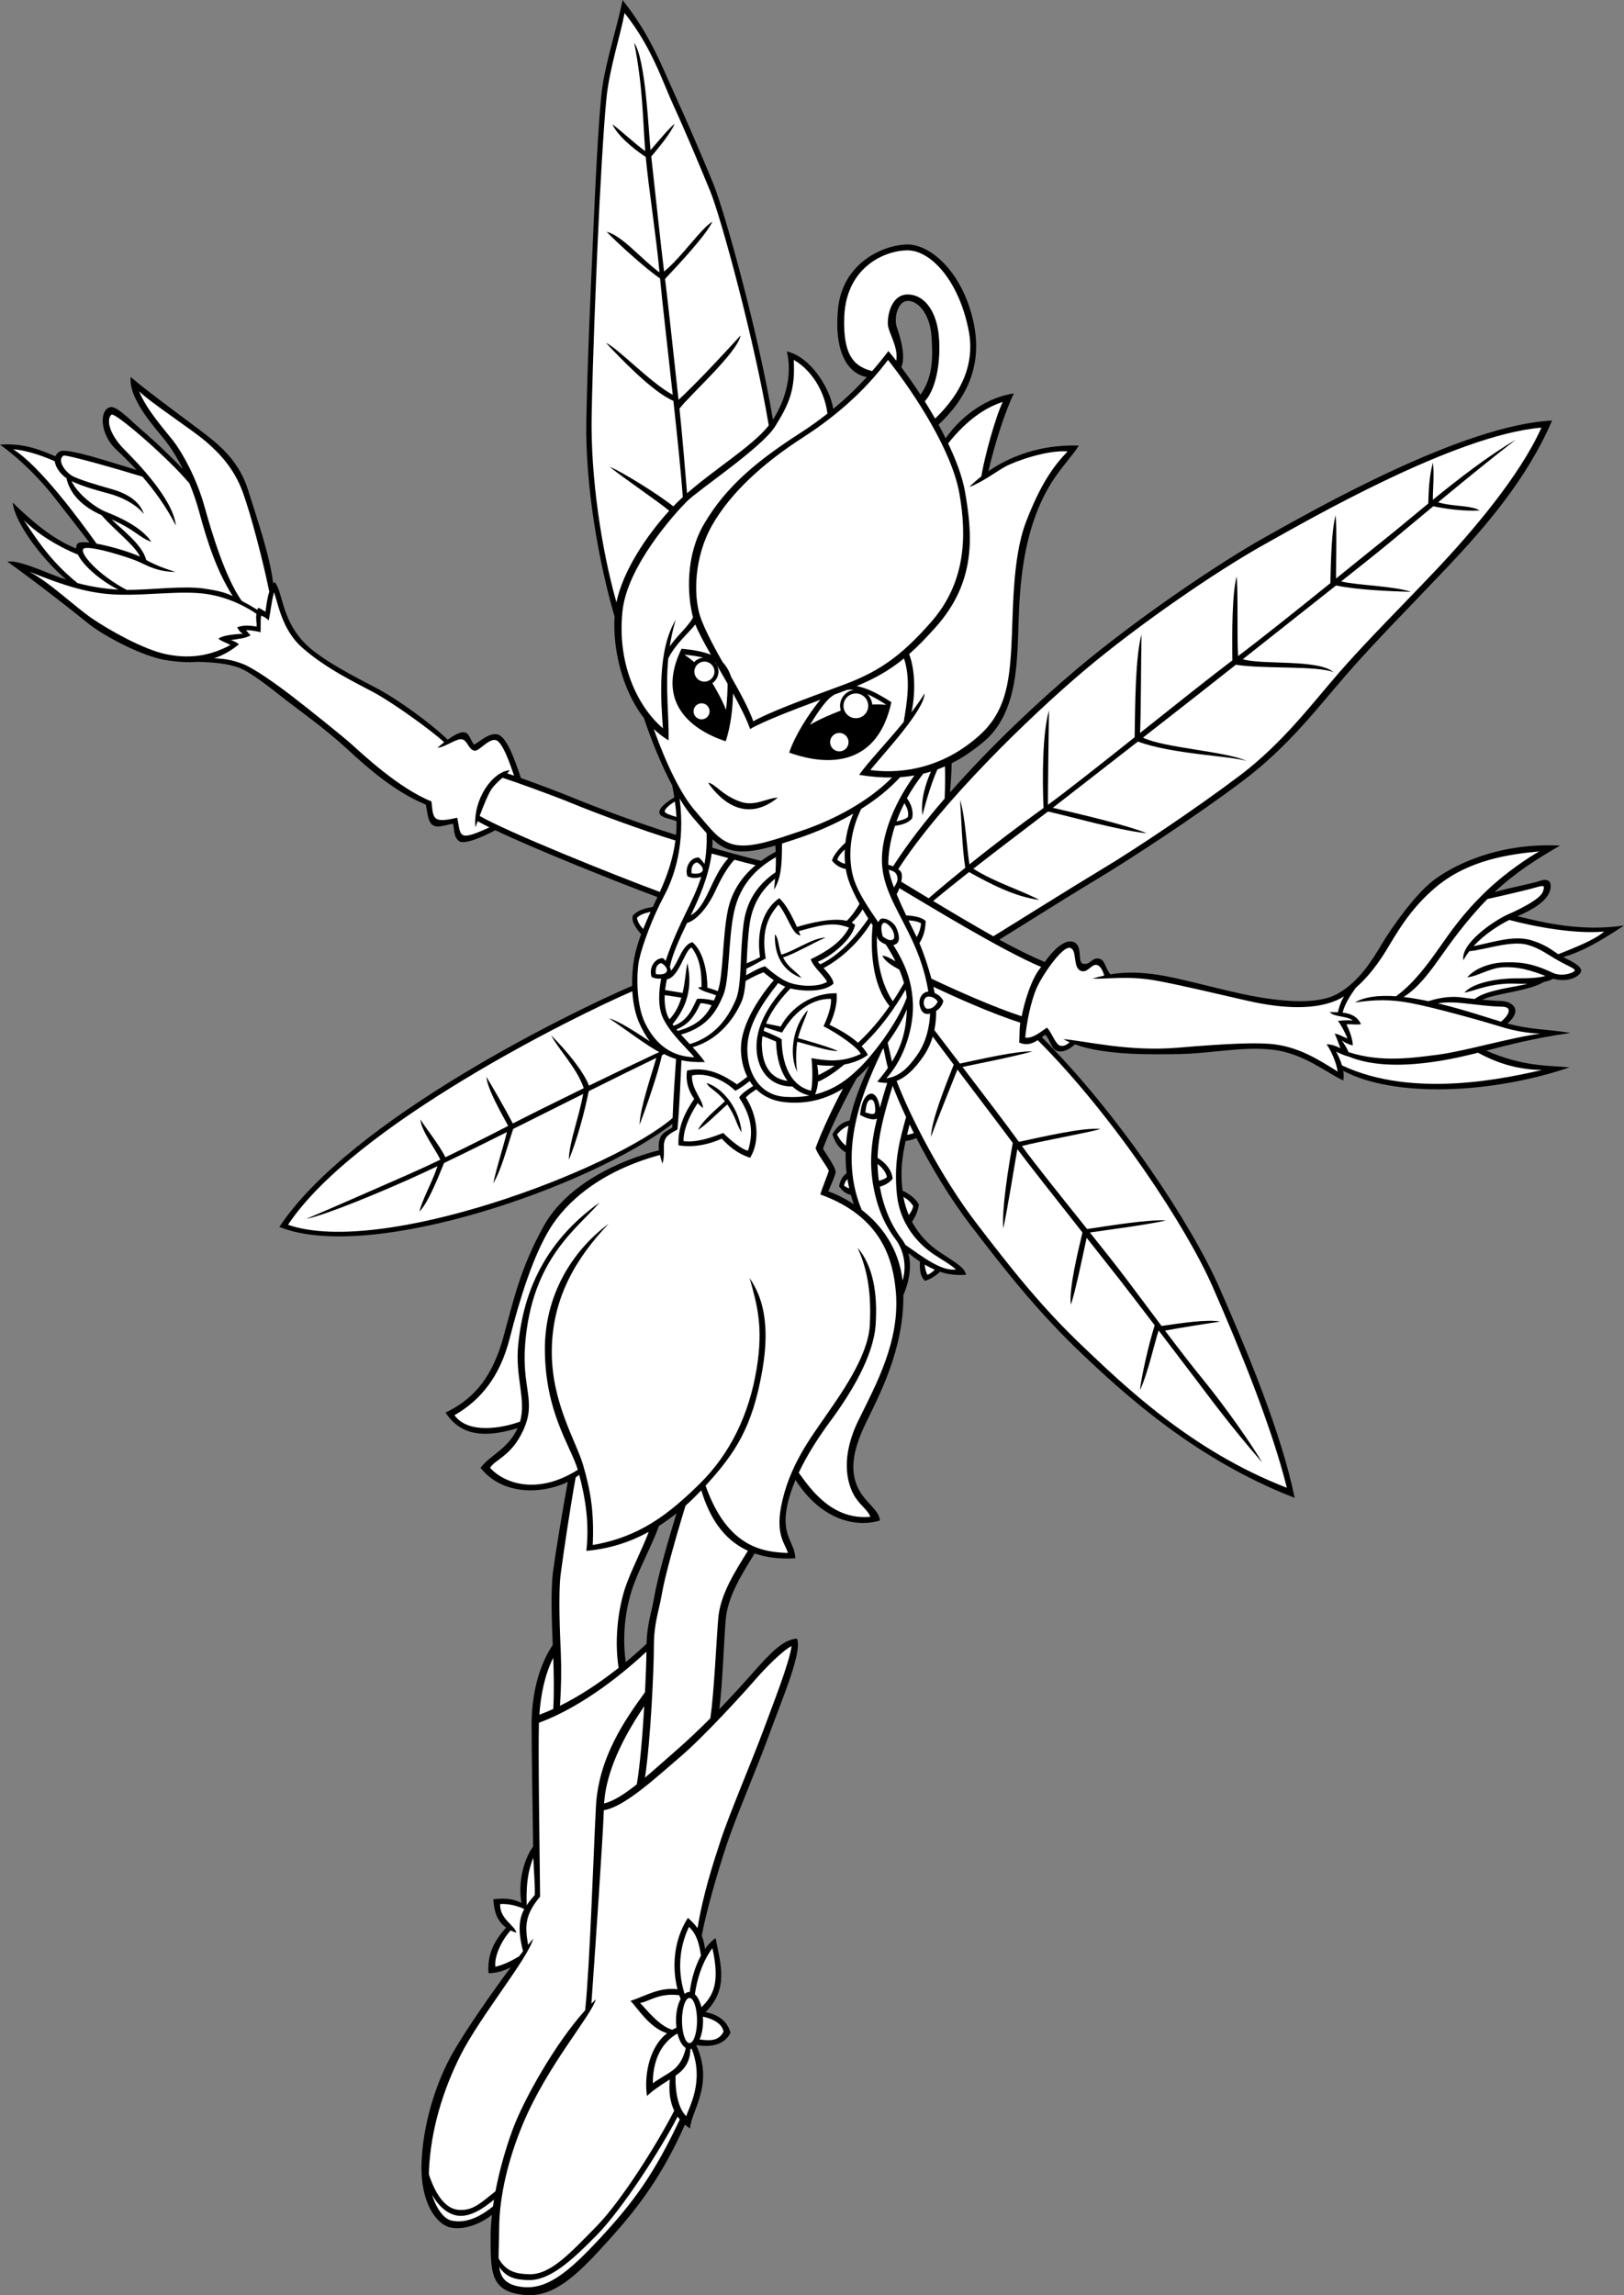
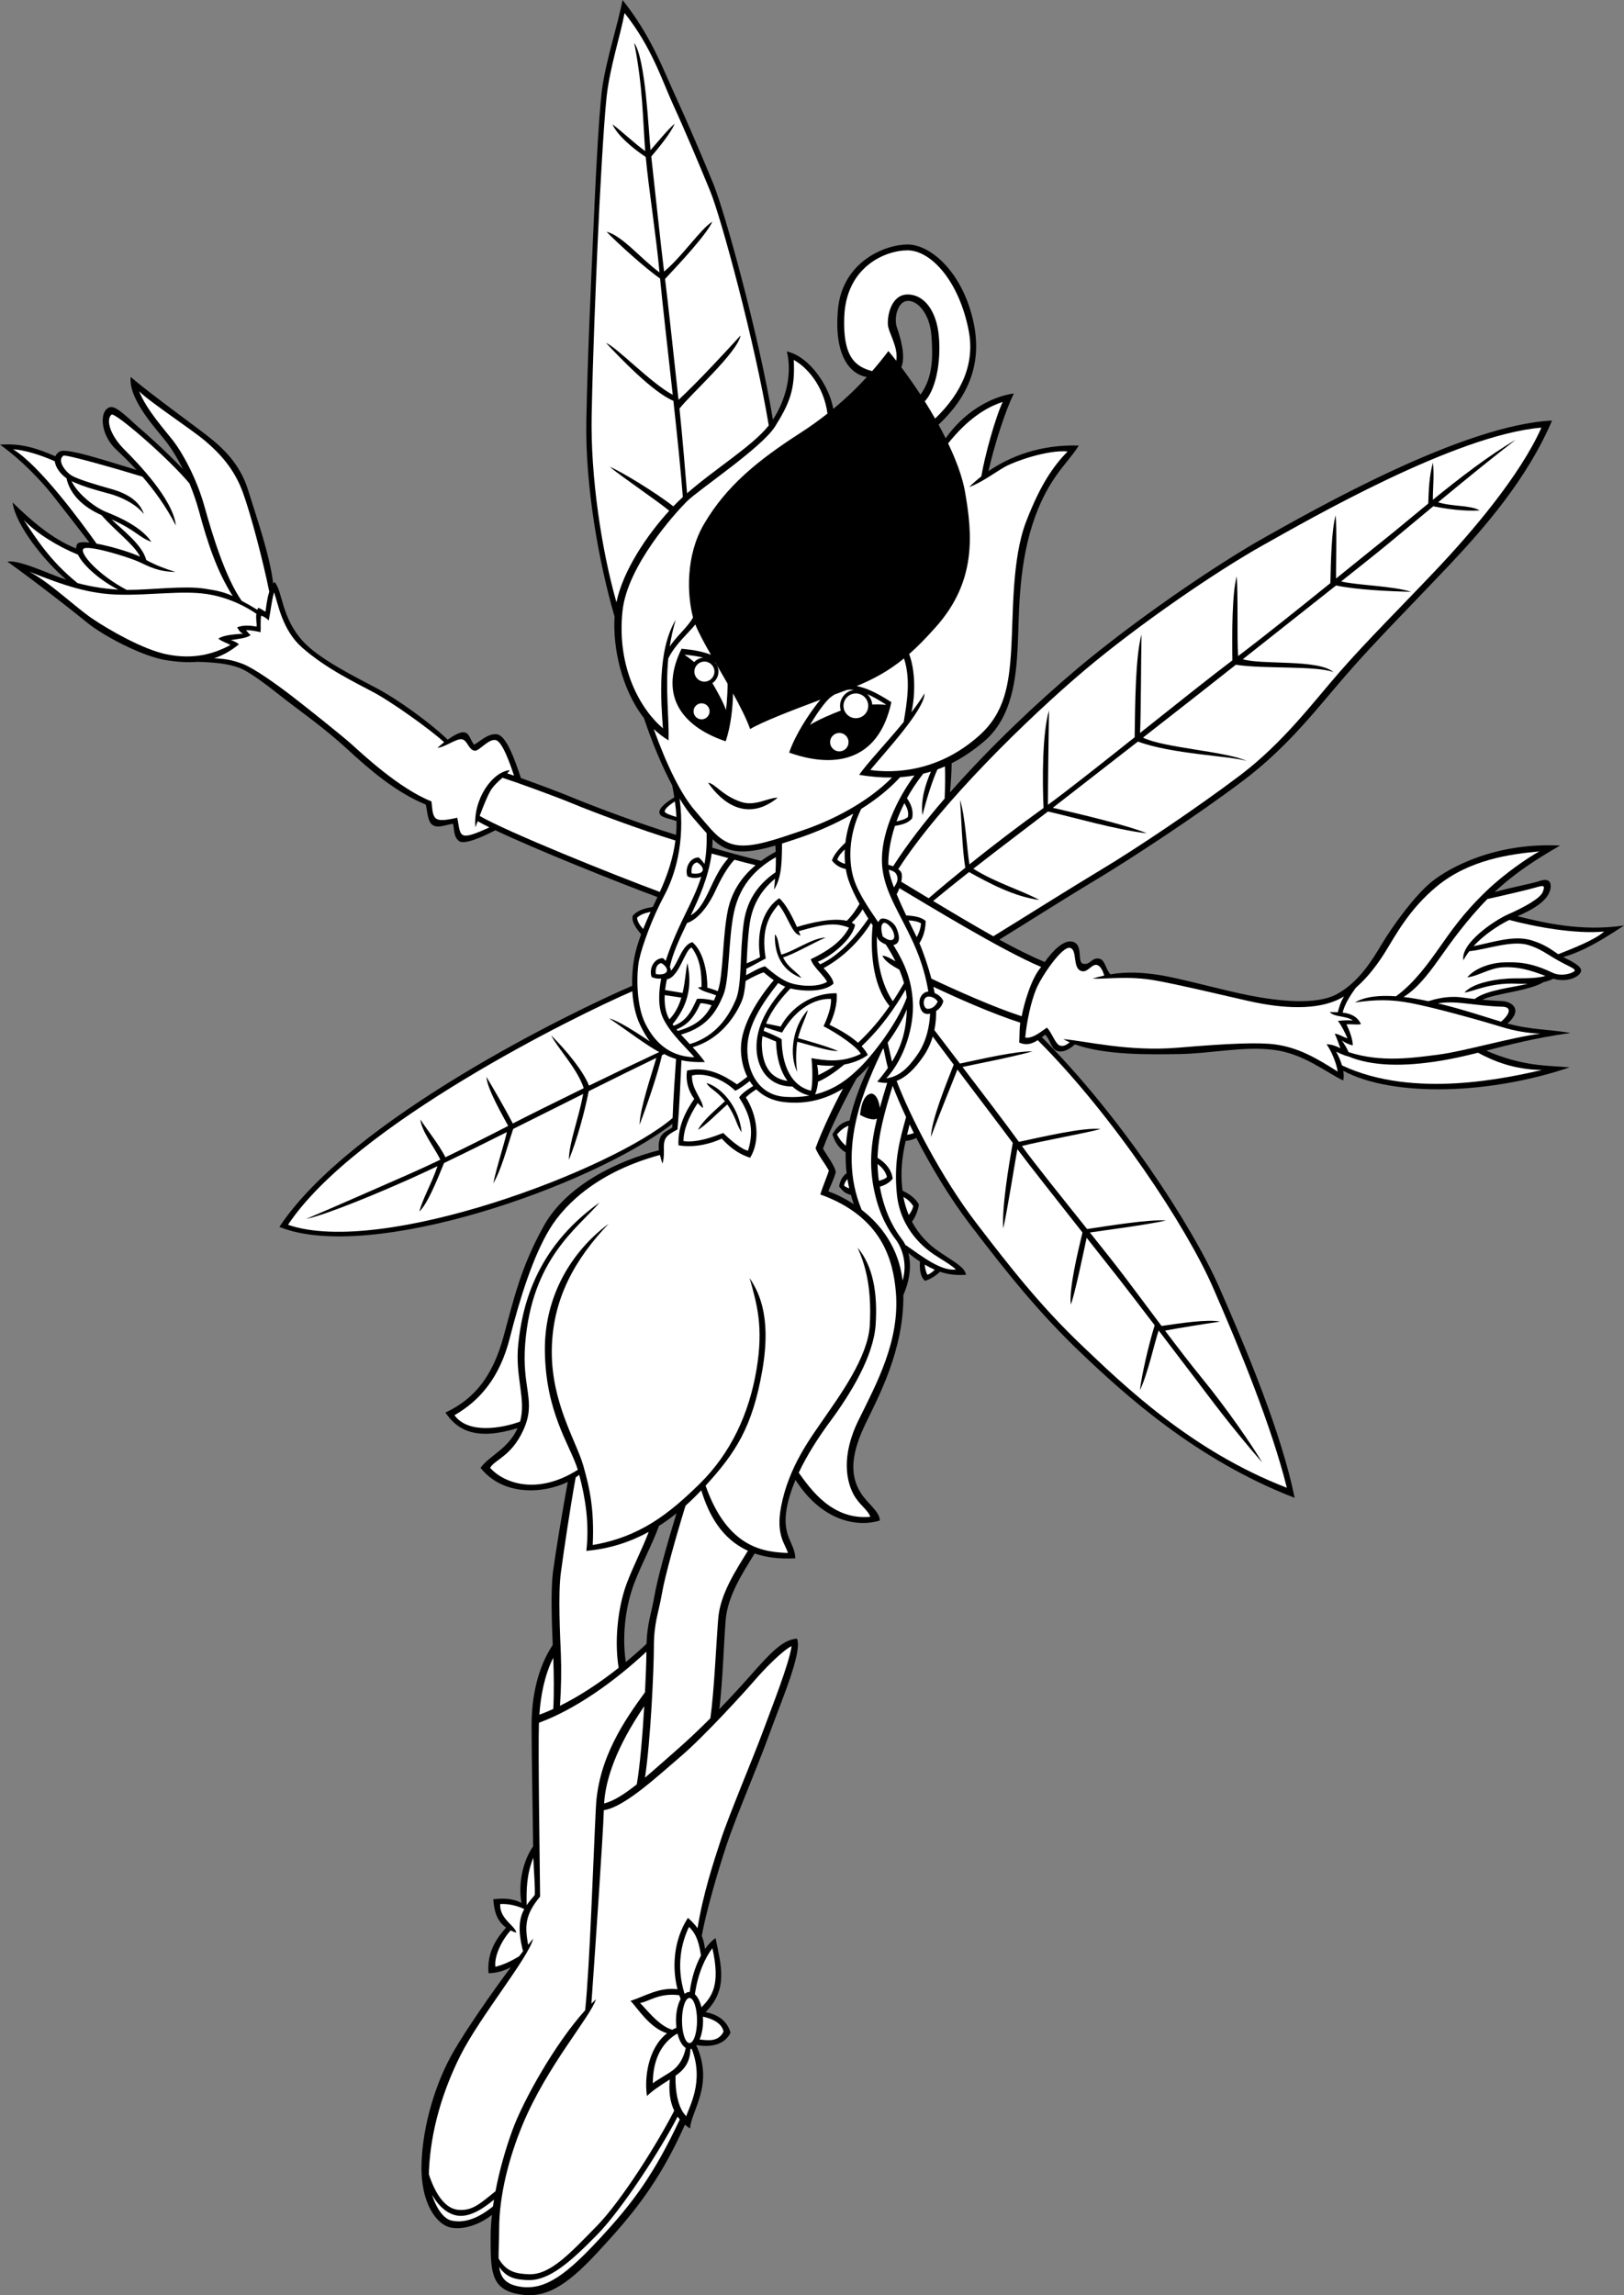
<svg xmlns="http://www.w3.org/2000/svg" version="1.1" id="Layer_1" x="0px" y="0px" viewBox="0 0 381.75 539.378" style="enable-background:new 0 0 381.75 539.378;" xml:space="preserve">
  <rect x="0" y="0" width="381.75" height="539.378" fill="#808080" stroke="none" />
  <g>
    <path d="M154.888,270.323c-9.326,2.322-21.64,8.038-27.054,17.76c-5.5,9.875-7.125,17.5-9.5,26.125   s-6.375,14.375-13.625,17.75c2.907,4.361,7.473,6.592,16.965,3.656   c-2.237,4.961-6.679,6.469-8.715,9.344c5.351,6.689,14.765,6.09,20.507,3.299   c-1.296,7.06-2.832,16.324-3.466,21.076c-0.59,4.425-0.267,12.627-0.069,17.23   c-3.552,5.361-4.973,12.237-4.973,18.895c0,6.546,0.316,23.422,0.368,28.45   c-2.438,3.451-3.55,8.8-2.743,13.3c-2.125-1.125-4.25-1.125-6.625-0.875   c0.194,2.716,0.772,5.052,3.003,6.665c-2.565,2.887-4.486,6.059-4.128,10.71   c1.892,0,3.711-0.574,5.244-1.395c-4.866,6.507-10.312,14.43-13.369,19.645   c-4.25,7.25-7.375,17.5-7.625,26.625c-0.25,9.125,3.5,14.125,6.75,14.875   c2.898,0.669,6.784-0.559,9.809-2.958c-0.188,1.782-0.309,3.533-0.309,5.208   c0,7.875,0,12.125,6.25,13.375s11.125-1.375,18.875-9.75c7.618-8.232,14.269-15.877,20.548-30.025   c0.374,0.32,0.772,0.623,1.202,0.9c0.244-4.146,5.718-10.317,1.458-19.553   c0.014-0.017,0.028-0.036,0.042-0.054c4.63,0.8,7.05-0.875,8-2.893   c-0.659-2.637-2.864-4.306-5.849-4.841c5.382-5.431,3.647-10.919,2.349-17.409   c-0.937,0.655-1.764,1.537-2.484,2.559c-0.145-1.197-0.4-2.214-0.762-3.083   c0.914-5.244,3.73-15.052,5.871-21.476c2.25-6.75,7-17.625,10-25.875s7.875-19.5,6.5-22.5   c-3.375,0.25-6.25,3.375-11,8.75c-2.071,2.344-4.529,5.031-7.246,7.833   c0.792-6.226,1.042-15.393,1.496-20.958c0.462-5.656,4.012-11.096,6.817-15.636   c2.652,0.922,5.794,1.365,9.558,1.136c-0.125-3.75-3.25-5.125-2-11.875   c0.395-2.137,1.106-4.335,2.037-6.542c6.078,9.497,14.252,11.242,19.838,9.542   c-0.125-2.25-2.75-3.75-4.5-6.5c-2.855-4.487-2-9.75,1.125-16.25c3.009-6.259,9.013-17.276,8.897-30.249   c1.765-4.056,1.8-7.419,1.175-9.852c0.961,0.782,1.868,1.446,2.732,2.016   c-0.107,1.547-0.041,3.378,1.153,4.501c1.233-0.29,2.654-1.274,3.552-2.129   c2.307,0.773,4.272,0.836,6.115,0.713c-0.375-1.75-2.125-2.625-6.25-5.375   c-2.507-1.671-4.825-4.04-6.458-7.096c0.956-1.289,1.48-2.942,1.624-4.029   c-0.584-1.241-2.127-2.481-3.845-3.274c-0.532-4.435-0.123-7.808,0.737-11.672   c0.738-0.076,1.746-0.311,2.508-0.708c3.462,6.74,7.849,14.077,12.684,20.405   c8.5,11.125,16.083,20.667,26.083,30.167s26.833,25,50.167,34   c-3.125-15.292-11.167-34.5-17.667-49.333c-6.433-14.679-23.312-40.453-41.753-58.916   c0.249-0.19,0.499-0.386,0.753-0.584c1.25,1,1.333,3.666,3.25,3.916   c1.556,0.203,2.885-0.906,3.778-1.645c7.151,2.583,17.811,2.38,24.513,2.27   c7.625-0.125,15-1.875,22.125-1s12.333,5.292,16.417,7.209c0.165-0.69,0.137-1.472,0.004-2.272   c11.754,6.278,34.507,5.543,53.205-0.812c-5.315-0.473-10.969-0.169-19.591-3.931   c5.402-1.387,11.247-2.938,19.799-4.153c-5.59-0.945-9.064-0.676-14.807-2.214   c3.743-3.268,1.047-5.205-1.36-5.286c-1.206-0.04-2.878-0.159-4.538-0.307   c2.924-1.478,10.961-2.036,14.376-4.142c0.844-0.185,1.611-0.441,2.275-0.794   c3.56,1.007,6.399-0.597,6.555-1.84c0.147-1.173-2.542-2.409-4.213-3.257   c4.63-1.257,9.461-4.212,14.296-7.41c-10.19,1.501-19.102-0.741-25.043-2.185   c3.272-1.426,7.479-3.601,7.793-6.731c0.191-1.915-1.167-2.083-2.75-1.5   c-1.418,0.523-6.313,1.381-10.434,2.572c4.94-4.644,9.721-7.639,15.392-10.947   c-15.25-0.75-25.875,5.125-30,8.375s-9.5,10.75-11.875,14.75s-5.5,9-10.5,11.75s-14,1.625-20.5,0.375s-16.5-4.125-21.625-4.875   c-3.837-0.561-7.254-0.772-11.195-0.108c-1.307-1.503-1.202-3.647-2.93-3.725   c-1.582-0.072-1.75,1.5-3.417,1.25c-1.667-0.25,0.25-4.833-2.833-5.25   c-1.836-0.248-4.312,2.048-6.25,4.833c-2.962-1.248-6.617-3.019-10.676-5.267   c4.883-2.988,14.579-9.174,22.593-13.983c8.333-5,23.833-15.166,34.667-23.333   c10.833-8.167,17.667-17.333,24.5-25.167c6.833-7.833,15-16,23.667-25.166   c8.667-9.167,18.667-20.667,24.5-34.334c-21,1-56,21-67.333,27.334   c-11.333,6.333-30.667,19.5-44.5,31.166c-8.946,7.545-20.112,18.02-29.687,28.895   c0.186-2.067,0.351-4.532,0.387-6.857c2.927-1.477,5.387-3.27,7.509-5.038   c6.821-5.684,7.625-15.25,8-22s0-18.25,3.5-29.125s8.375-14.375,10.875-18.5   c-8.962-0.28-16.109,2.508-21.237,6.021c1.406-6.177,3.93-14.155,5.987-18.271   c-5.845,0.853-11.92,4.676-16.044,10.534c-0.529-1.063-1.087-2.126-1.669-3.186   c6.572-6.202,10.419-13.843,8.214-24.099c-2.5-11.625-10-18.25-15.5-18.25   c-5.25,0-15.375,4-16.375,15.375c-0.888,10.1,2.395,14.991,6.799,15.776   c-2.265,2.475-4.863,4.992-7.89,7.486c-0.795-4.896-5.271-12.193-10.909-13.513   c1.323,5.374-0.271,11.409-3.272,16.043c-3.418-20.451-11.391-49.051-14.02-55.46   c-2.667-6.5-6.167-14.667-9-20.833C155.833,16.167,153,8.333,146.333,0c-1,5.5-4,14.5-4.833,21.167   c-0.833,6.667-1.667,24.5-2.167,36.167c-0.5,11.667-1.167,25.334-1.5,41.334   c-0.322,15.482,2.946,33.601,6.631,46.235c-0.457,7.21,1.611,17.029,6.894,23.828   c1.988,5.959,4.327,11.463,6.667,15.876c0.184,0.977,0.35,1.908,0.485,2.771   c-1.463,0.891-3.585,2.348-3.511,3.54c0.077,1.222,2.042,1.331,4.038,2.045   c0.019,1.077-0.022,2.145-0.122,3.242c-8.221-2.519-19.532-6.777-23.958-8.621   c-3.195-1.331-8.774-3.415-12.508-4.737c-1.484-4.506-3.43-9.858-5.533-10.263   c-2.167-0.416-4.333,1.917-5.5,2.417c-1.083-1.5-1.083-2.917-2.583-2.917   c-0.87,0-2.295,0.816-3.603,1.742c-3.955-3.835-11.715-9.487-16.813-12.158   c-5.25-2.75-13.396-6.858-17.083-10.834c-5.334-5.75-4.834-12-6.834-14.083   c-0.104,0.126-0.188,0.272-0.281,0.409c-0.786-6.813-4.115-16.165-5.886-21.95   c-1.875-6.125-5.875-9.875-9.375-12.625s-13.75-10.125-18.25-14c-0.5,5.625,6.375,12.5,8.75,15.75   c1.105,1.513,2.346,3.505,3.558,5.926c-4.763-4.961-8.854-8.49-10.433-9.843   c-1.75-1.5-5.105-5.019-6.583-4.75c-2.75,0.5-2.542,6.372,1.25,9.916   c1.39,1.299,3.068,2.926,4.841,4.857c-5.544-1.637-16.293-5.292-18.008-4.357   c-0.545,0.297-0.882,0.697-1.064,1.151C8.938,105.482,5.236,104.109,0,104.5   c5.083,3.583,9.834,8.667,12.334,11.833c2.285,2.894,6.305,8.079,8.698,11.177   c-1.489-0.168-2.583-0.107-2.865,0.323c-0.204,0.31-0.278,0.673-0.261,1.068   c-5.666-2.239-10.649-6.64-14.947-10.818c0.684,5.242,7.286,13.589,12.615,18.15   c-1.173-0.388-2.357-0.819-3.574-1.316c-5.5-2.25-8.666-3.25-10.25-2.917   c6.083,4.333,15,11.25,18.75,14.333c3.75,3.084,13.084,8,18.667,8.834   c2.391,0.356,4.781,0.587,7.191,0.366c4.471,0.122,7.319,0.478,9.809,1.384   c2.75,1,7.5,4.833,10.917,7.5c3.416,2.666,9.166,6.666,14.5,11.583   c5.333,4.917,11.416,10.167,18.5,13.083C100.5,190.75,100.5,193.167,101.75,193.917   s2.667,0,4.75-0.334c0.334,1.417,0.084,3.084,1.417,4.084c1.231,0.923,5.73-1.067,8.511-2.558   c9.594,4.562,28.703,12.212,38.118,15.707c-0.352,0.744-0.714,1.512-1.083,2.303   c-1.882,0.359-3.436,0.695-4.714,2.049c-0.435,1.451,1.024,3.281,1.96,4.39   c-0.715,1.923-1.301,3.839-1.626,5.651c-0.356,1.985-0.534,4.219-0.491,6.466   c-13.66,5.841-66.095,31.249-82.925,56.659c21.44,8.638,73.583-9.667,92.416-24.25L158,265   C156.417,266.083,154.525,266.313,154.888,270.323z M199.712,263.317   c-1.708,0.387-2.971,1.332-4.045,3.266c0.597,1.716,1.401,3.228,3.117,4.244   c-0.037,1.586,0.027,3.214,0.224,4.881c-0.844,0.633-1.553,1.625-1.758,3.125   c0.81,1.03,1.427,1.669,2.765,1.977c0.199,0.721,0.423,1.447,0.676,2.178   c-2.104-1.381-4.195-2.377-5.982-3.03c0.375-1,1.25-2.625,1.75-4.5c-0.125-1.375-2.375-4.375-3-5.5   c1.549-4.425,5.249-11.782,7.9-16.536c0.622-0.551,1.226-1.135,1.809-1.755   c0.397-0.423,0.786-0.852,1.171-1.282C202.717,253.913,200.822,258.296,199.712,263.317z    M178.91,202.313c-3.499-0.871-8.578-2.228-11.483-3.105   c0.05-0.661,0.076-1.325,0.071-1.991c1.587,1.487,3.105,2.402,5.211,2.742   c2.637,0.425,5.754-0.147,9.553-1.256c0.041,0.471,0.072,0.954,0.092,1.45   C181.29,200.73,180.107,201.44,178.91,202.313z M210.833,76.958c-0.75-2.125,0.125-6.125,2.5-6.25   s5.25,3,5.625,8.25c0.354,4.96,0.37,9.695-2.58,13.788c-1.498-2.3-3.024-4.472-4.501-6.427   C213.012,83.597,211.515,78.888,210.833,76.958z M151.976,386.318   c-1.559,1.45-3.188,2.883-4.875,4.274c-1.044-7.226,0.291-14.036,1.983-18.508   c1.679-4.438,4.38-9.441,5.812-13.484c1.428-0.906,2.797-1.904,4.122-2.965   c-2.236,7.279-4.48,15.345-5.184,19.45C153.136,379.15,152.117,381.492,151.976,386.318z" />
    <path style="fill:#FFFFFF;" d="M377.083,218.917c-2.27,2.035-7.481,3.997-10.798,5.332   c-1.348-0.877-2.905-2.224-6.202-3.249c-4.109-1.278-8.723,0.336-13.698,1.356   c2.519-2.75,5.873-4.906,8.385-6.162C361.048,217.861,370.373,219.548,377.083,218.917z" />
    <path style="fill:#FFFFFF;" d="M240.167,238.833c-6.644-2.163-15.513-6.142-21.23-8.85   c-0.746-2.803-1.793-5.961-2.814-8.343c1.068-1.596,1.46-3.603,1.46-5.223   c-1.035-0.876-2.435-1.149-4.571-1.292c-0.77-1.617-1.554-3.329-2.238-4.976   c0.259-0.463,0.474-0.939,0.652-1.415c6.605,3.903,23.935,14.559,33.323,18.515   C242.417,229.833,240.671,236.017,240.167,238.833z" />
    <path style="fill:#FFFFFF;" d="M254.966,157.491c13.041-10.999,31.267-23.412,41.952-29.382   c10.684-5.971,45.249-25.942,65.415-27.609c-5.028,11.313-16.496,24.692-24.667,33.333   c-8.17,8.642-16.392,16.782-22.833,24.167c-6.442,7.385-13.287,16.634-23.5,24.333   c-10.213,7.699-24.269,17.109-32.125,21.823c-7.594,4.557-20.86,12.908-25.711,15.874   c-4.84-2.718-9.898-5.732-14.145-8.293c2.683-2.232,5.547-4.527,8.443-6.798   c4.706,2.598,10.546,5.772,16.538,6.561c-4.444-2.381-10.243-4.026-15.537-7.343   c6.367-4.97,12.767-9.763,17.547-13.447c5.247,1.155,15.992,4.305,23.24,5.123   c-4.102-1.758-16.004-4.614-22.11-5.995c3.852-2.98,11.784-9.146,20.02-15.57   c7.906,2.965,21.601,3.355,25.59,4.564c-4.952-2.295-19.586-3.073-24.404-5.49   c8.571-6.687,17.252-13.483,21.834-17.123c6.426,1.03,18.988,0.18,22.945,1.738   c-3.583-3.106-16.864-1.647-21.309-3.039c5.519-4.384,14.363-11.345,21.917-17.329   c4.82,1.021,12.606,1.373,17.642,1.493c-4.358-1.414-12.488-1.496-16.444-2.442   c4.959-3.932,9.226-7.337,11.402-9.141c2.269-1.879,6.027-5.022,10.251-8.521   c2.891,0.589,7.107,1.21,10.916,0.979c-2.228-1.29-6.208-0.84-9.789-1.912   c6.374-5.272,13.579-11.156,18.289-14.713c-6.264,3.621-13.381,9.134-19.513,14.119   c-0.032-2.457,0.358-5.754,0.013-8.744c-0.919,3.332-0.994,6.762-1.097,9.626   c-3.867,3.163-7.279,6.046-9.736,7.999c-2.492,1.981-6.898,5.557-11.935,9.624   c-0.058-3.616,0.243-10.92-0.106-14.874c-0.958,3.595-1.113,10.745-1.234,15.956   c-7.428,5.993-15.941,12.811-21.689,17.142c-0.292-4.505,0.03-14.439-0.327-18.723   c-1.075,3.822-1.123,13.23-1.016,19.731c-4.927,3.701-13.343,10.414-21.708,17.066   c0.224-4.316,0.228-17.631,0.349-23.172c-1.457,5.34-1.499,16.443-1.615,24.179   c-8.123,6.458-16.004,12.691-20.385,15.875c0.007-5.035,0.128-15.015,0.249-22.179   c-1.576,5.334-1.583,16.335-1.278,22.925c-5.494,3.954-11.527,8.52-17.414,13.244   c-0.598-3.279-0.966-11.353-2.224-15.127c0.32,4.157,0.488,11.374,1.236,15.928   c-2.948,2.382-5.845,4.79-8.604,7.174c-2.591-1.564-4.824-2.922-6.435-3.88   c0.174-0.865,0.198-1.616,0.052-2.055c-0.106-0.317-0.391-0.622-0.765-0.901   C220.958,188.893,241.991,168.434,254.966,157.491z" />
    <path style="fill:#FFFFFF;" d="M235.708,94.458c-1.674,3.467-4.258,12.754-5.026,17.495   c-1.051,0.822-2.007,1.664-2.849,2.505c2.871-1.013,6.552-3.748,8.375-4.75c2.5-1.375,10-4,14.75-3.625   c-3.375,3.5-6.375,7.75-9.75,16.5s-3,21.75-3.5,30s-1.5,14.875-7.5,20.25c-9.758,8.741-20.25,8.875-25.625,8.125   c3.25-4,12.75-14.125,12.75-18c-0.853,1.413-1.917,2.906-3.081,4.42   c0.976-4.313,0.89-9.925-0.542-13.665c1.993-1.739,4.023-3.833,6.29-6.379   c9.458-10.625,8.667-21.5,6.833-31.833c-0.606-3.415-2.059-7.323-3.961-11.306   C227.588,98.313,231.944,95.673,235.708,94.458z" />
    <path style="fill:#FFFFFF;" d="M198.458,74.458c0.446-11.758,9.625-15.625,14.875-15.625   c5.5,0,12.116,7.201,14.375,18.875c1.463,7.559-1.484,14.521-7.893,20.659   c-0.784-1.375-1.601-2.73-2.435-4.057c3.054-3.25,3.912-10.908,3.203-16.227   c-0.75-5.625-3.75-9-7.375-8.875s-4.625,4.75-4.5,7c0.114,2.057,2.516,5.262,1.976,8.565   c-0.632-0.803-1.255-1.575-1.851-2.274c-1.163,1.536-2.429,3.114-3.826,4.714   C201.101,86.171,198.097,83.968,198.458,74.458z" />
-     <path style="fill:#FFFFFF;" d="M208.75,84.583c6.583,8.375,15.01,21.469,16.768,31.38   c1.758,9.911,1.544,20.834-6.56,30.12c-7.673,8.792-13.102,12.081-21.415,15.118   c-8.312,3.037-17.264,6.394-20.461,8.312c-1.046-2.944-3.086-6.718-5.237-10.489   c-0.435-1.337-1.123-2.514-1.947-3.38c-2.445-4.219-4.568-8.494-5.315-10.811   c-1.599-4.956-1.441-13.987,2.875-21.5c4.316-7.513,11.819-14.426,21.25-20.5   C198.14,96.759,204.274,90.498,208.75,84.583z" />
    <path style="fill:#FFFFFF;" d="M139.083,97.458c0.319-15.334,0.896-28.568,1.375-39.75   c0.479-11.182,1.439-28.472,2.125-34.875c0.75-7,3.27-14.502,4.228-19.774   c6.39,7.987,8.807,15.864,11.522,21.774c2.715,5.91,6.069,13.895,8.625,20.125   c2.525,6.155,10.483,35.381,13.754,55.031c-3.892,4.888-12.505,10.076-19.205,15.937   c-0.38-4.596-1.114-13.578-1.783-19.904c2.638-3.421,13.652-13.186,14.358-17.189   c-2.279,2.52-10.191,11.128-14.582,15.133c-0.754-6.837-2.458-22.855-3.165-28.413   c3.57-3.821,9.673-10.331,11.122-13.47c-2.856,1.785-7.071,8.207-11.352,11.732   c-0.669-5.221-2.378-21.389-3.012-27.038c1.599-1.875,4.661-5.566,5.489-7.694   c-1.504,1.272-3.231,3.41-5.658,6.197c-0.496-4.704-1.152-21.406-3.842-25.197   c2.083,10.538,2.006,18.072,2.59,25.43c-2.272-1.591-5.556-4.714-7.715-6.305   c1.171,2.576,4.537,5.482,7.835,7.689c0.687,7.396,2.485,18.768,3.238,27.122   c-4.467-3.285-8.693-8.592-12.448-9.561c2.419,2.534,9.182,8.668,12.577,10.986   c0.489,5.291,1.766,16.25,2.983,27.348c-5.275-2.861-13.073-11.14-15.686-12.209   c3.345,3.584,11.019,11.603,15.839,13.618c0.915,8.39,1.776,16.715,2.219,22.607   c-0.723,0.663-1.474,1.394-2.241,2.193c-3.863-3.102-12.681-8.46-14.942-9.293   c3.254,2.673,10.823,7.719,13.982,10.324c-5.246,5.732-10.87,14.084-12.407,21.509   C141.456,129.44,138.778,112.136,139.083,97.458z" />
    <path style="fill:#FFFFFF;" d="M146.333,143.583c1.125-10.625,12.375-23,15.125-25.75s17.625-12.625,20.75-17.625   c3.399-5.439,4.75-8.75,4.375-15.625c2.924,1.584,7.027,5.907,7.927,12.608   c-1.986,1.565-4.145,3.118-6.511,4.642c-9.833,6.334-17.292,12.375-22.542,21.375   c-4.3,7.372-3.96,16.558-2.552,21.89c-1.172,2.229-3.873,4.37-5.478,6.859   c0.31-2.03,0.758-4.126,1.405-6.291c-4.375,7.291-3.469,19.015-3,25.5   C150.708,166.833,144.905,157.077,146.333,143.583z" />
    <path style="fill:#FFFFFF;" d="M158.77,197.525c-0.516,3.922-1.77,7.95-3.666,12.085   c-11.04-4.091-35.757-14.042-42.351-17.857c0.816-2.165,1.676-4.372,2.497-5.836   c0.674-1.204,1.844-2.236,2.861-3.138c2.71,0.854,12.18,4.266,16.473,6.055   C139.05,190.695,150.533,195.016,158.77,197.525z" />
    <path style="fill:#FFFFFF;" d="M32.709,91.958c2.625,2.625,12.25,8.875,15.625,11.75s6.75,6.5,8.75,12   c1.93,5.307,4.786,16.302,6.22,23.357c-0.548,1.653-0.722,3.475-0.886,4.685   c-0.584-0.25-0.917-0.667-1.75-0.917c-0.07,0.167-0.116,0.323-0.167,0.481   c-1.305-0.793-2.51-1.499-3.692-2.116c-3.84-5.464-6.949-15.723-8.724-22.114   c-1.875-6.75-5.292-12.833-7.375-15.5C38.625,100.917,34.459,96.333,32.709,91.958z" />
    <path style="fill:#FFFFFF;" d="M3.083,105.583c2.487,0.155,6.135,1.189,9.793,2.814   c0.152,1.396,1.288,2.98,2.753,3.999c0.823,3.855,4.003,6.799,8.219,8.658   c3.355,3.82,7.837,7.077,9.07,9.771c-2.066-0.996-6.677-2.418-10.214-3.062   C18.781,122.24,9.244,109.344,3.083,105.583z" />
    <path style="fill:#FFFFFF;" d="M19.584,129c0.916-1.083,10.666,1.917,13.166,3.083   c2.5,1.167,4.5,2.25,8.5,2.334c-2.566-0.807-4.552-1.55-6.865-2.795   c-0.955-3.667-5.691-7.125-8.16-9.553c5.767,2.568,6.384,4.197,9.358,5.265   c-2.417-3.583-7.833-5.916-10.584-7c-2.59-1.02-6.73-4.185-8.178-7.265   c2.824,1.376,6.809,2.384,9.095,3.015c2.417,0.667,6.083,2.334,7.917,4.75   c-1.083-3.333-4.417-5-7.667-5.916c-3.25-0.917-7.833-2.25-9.334-3.167c-1.5-0.917-3.5-3.583-1.917-4.667   c0.519-0.355,13.074,3.244,18.568,4.934c2.715,3.138,5.538,6.953,7.849,11.482   c-0.584-6.167-9.332-15.082-12-17.75c-3.75-3.75-4.417-7.333-3.083-8.333   c1.172-0.261,13.317,10.237,18.295,16.208c0.833,2.016,1.619,4.24,2.289,6.708   c1.917,7.069,4.125,13.875,7.875,19.75c-2.136-0.983-3.727-1.304-6.625-1.75   c-4.872-0.749-12.702,0.317-18.291,0.298C23.107,135.131,18.698,130.046,19.584,129z" />
    <path style="fill:#FFFFFF;" d="M5.583,122.208c3.057,3.174,8.027,6.223,12.733,8.136   c1.333,2.734,5.603,6.286,9.49,8.224c-3.334-0.21-6.437-0.693-9.572-1.534   C11.812,131.876,8.578,126.64,5.583,122.208z" />
    <path style="fill:#FFFFFF;" d="M39.084,153.75c-5.488-1.14-13.413-5.692-17.334-8.333   c-4.083-2.75-10.25-8.75-14.916-11.084c8.416,3.334,14.084,5.25,21.25,5.417   c7.167,0.167,14.666-1,20.416-0.167c5.321,0.771,9.638,3.182,11.772,4.66   c-0.182,1.255,0.124,2.201,0.062,3.007c-1.583-0.25-3-0.417-4.583,0.167   c0.334,0.583,0.667,1.25,1.417,1.5c-2.25,0.166-4.667,0.333-5.833,1.166c0.75,0.667,2,1,2.833,1.5   C50.25,153.667,45.5,155.083,39.084,153.75z" />
    <path style="fill:#FFFFFF;" d="M109.084,196.333c-1.167-0.25-1.167-2-1.584-4.166   c-1.395,0.293-3.916,0.916-4.916,0.25c-1-0.667-0.917-2.25-1.167-4.084   c-7.583-3-16.25-11.166-18.667-13.333c-2.416-2.167-10.666-8.75-14.25-11.5c-3.583-2.75-8.833-6.5-11.5-7.5   c-2.211-0.829-3.923-1.195-6.67-1.298c1.924-0.646,3.866-1.68,5.837-3.285   c-0.584-0.5-1.167-0.75-1.917-1c1.583-0.25,3.75-0.417,4.667-1.167c-0.334-0.25-0.75-0.75-1.083-1.167   c1.083,0,2.5,0.25,3.417,0.5c0.084-1.083-0.083-3.083,0.167-3.916c0.583,0.25,1.25,0.583,1.75,1.166   c0.5-2.416,0.583-4.166,1.25-6.666c1,2.916,1.957,8.918,6.583,13c5.667,5,12.584,8.25,16.917,10.583   c4.228,2.277,13.12,8.589,16.492,11.682c-0.622,0.479-1.182,0.95-1.575,1.318   c1.833-0.167,4.583-2.333,5.833-2c1.25,0.333,1.432,2.343,2.833,2.667   c1.084,0.25,3.25-2.834,5-2.5c1.599,0.304,3.403,5.608,4.339,8.367   c-0.692-0.237-1.246-0.419-1.627-0.535c0.255-0.261,0.479-0.513,0.621-0.748   C115.75,181.333,111.167,187.833,111.75,194.417c0.175-0.459,0.356-0.94,0.54-1.429   c0.718,0.417,1.648,0.905,2.762,1.454C112.083,195.773,110.175,196.567,109.084,196.333z" />
    <path style="fill:#FFFFFF;" d="M158.109,262.733c-14.006,12.106-68.301,32.712-90.401,25.1   c15.59-23.539,67.803-49.224,80.929-54.881c0.169,2.839,0.726,5.626,1.821,7.881   c0.638,1.313,1.348,2.658,2.3,3.889c-3.357-2.193-7.318-4.807-9.55-5.389   c3.787,2.524,8.831,6.411,11.761,7.903c-5.161,2.41-11.008,5.214-16.516,7.894   c-1.372-3.472-5.234-8.161-8.87-11.797c1.341,2.805,6.123,7.75,7.633,12.399   c-6.96,3.395-13.235,6.521-16.668,8.294c-1.895-3.628-5-8.999-6.215-10.944   c0.233,2.908,3.818,9.059,5.121,11.511c-3.836,1.99-9.442,4.816-14.751,7.37   c-1.551-3.094-4.774-7.053-5.871-8.881c0.122,2.566,3.582,7.038,4.672,9.456   c-2.693,1.286-5.261,2.476-7.422,3.419c-6.875,3-17.875,7.875-24.125,10.5c4.875-1,17.375-6.25,24.625-9.5   c1.962-0.88,4.084-1.868,6.264-2.903c-1.397,4.124-3.46,7.551-4.264,10.653   c1.843-1.728,4.003-6.956,5.799-11.386c5.146-2.468,10.483-5.131,14.774-7.276   c-0.684,2.982-2.403,8.176-3.198,12.037c1.917-3.235,3.148-8.188,4.678-12.776   c3.79-1.897,10.047-5.037,16.45-8.227c-1.156,6.201-3.256,11.15-3.377,15.503   c1.883-4.59,3.645-10.938,4.681-16.153c5.92-2.947,11.826-5.866,15.891-7.818   c-1.056,3.74-3.829,11.722-3.947,15.721c1.944-5.103,4.239-11.853,5.284-16.36   c0.187-0.088,0.369-0.175,0.545-0.258c0.801,0.46,1.715,0.85,2.759,1.156   C158.686,252.267,158.223,258.885,158.109,262.733" />
    <path style="fill:#FFFFFF;" d="M285.083,302.458c6.267,14.301,13.877,32.876,17.412,47.178   c-22.497-8.678-38.396-24.144-48.037-33.303c-9.642-9.159-16.93-18.399-25.125-29.125   c-7.943-10.395-15.376-24.748-18.57-33.195c2.27-0.861,4.319-2.881,6.32-5.805   c1.036-1.515,1.725-3.079,2.18-4.61c1.152,1.578,2.911,3.927,4.926,6.602   c-1.795,4.591-5.235,12.989-5.356,17.008c1.793-4.901,5.066-12.874,6.224-15.859   c4.691,6.216,10.401,13.716,13.014,17.244c-1.014,5.649-2.597,15.334-2.238,20.115   c1.03-4.694,2.583-14.614,3.317-18.653c2.554,3.418,9.435,12.152,15.302,19.583   c-1.16,4.909-3.169,13.139-2.738,16.961c0.968-2.596,2.87-11.736,3.724-15.712   c3.362,4.258,6.271,7.936,7.645,9.696c1.777,2.276,5.034,6.526,8.346,10.865   c-1.463,4.665-3.108,12-3.471,15.26c1.845-3.806,3.476-11.323,4.404-14.037   c3.831,5.021,7.557,9.923,8.971,11.787c2.75,3.625,7.875,10.625,15.375,19.25c-2.25-3.875-8.375-12.75-14-19.625   c-2.72-3.324-5.761-7.292-8.841-11.378c3.283-0.627,8.996-1.538,12.966-2.122   c-3.203-0.593-9.328,0.389-13.791,1.025c-3.02-4.019-6.053-8.106-8.834-11.775   c-1.994-2.63-4.881-6.27-8.011-10.188c3.015-0.466,12.792-1.695,17.886-2.812   c-3.907-0.338-13.774,1.295-18.537,1.998c-5.771-7.22-12.195-15.197-15.327-19.513   c3.918-1.046,15.023-3.029,18.489-3.985c-3.98-0.482-14.108,1.94-19.196,3.009   c-3.129-4.325-8.493-11.362-13.261-17.603c2.724-0.598,11.374-2.238,16.456-3.656   c-3.923-0.119-12.473,1.908-17.065,2.86c-2.288-2.994-4.389-5.743-5.999-7.869   c0.331-1.608,0.426-3.135,0.421-4.494c0.765-0.494,1.409-1.227,1.685-2.331   c-0.335-0.736-0.946-1.414-2.033-1.87c-0.084-0.458-0.186-0.95-0.304-1.469   c5.646,2.661,13.749,6.273,20.421,8.423c-0.214,1.475-0.149,3.007-0.25,4.667   c1.682,0.754,3.04,0.296,4.357-0.556C261.765,262.27,278.873,288.284,285.083,302.458z" />
    <path style="fill:#FFFFFF;" d="M299.833,245.458c-3.87-0.54-11-0.25-22.875,0.75s-21.875-1.625-27-2   c0.473,0.267,0.979,0.509,1.503,0.738c-0.732,0.568-1.327,0.993-2.211,0.803   c-1.167-0.25-2-3.167-3.167-4.25c-1.25,0.833-3.333,2.667-5.083,2.333   c0.333-3.666,1.333-8.416,2.583-11.416s6.083-10.084,7.917-9.667   c1.833,0.417,0.545,4.624,2.583,5.417c1.5,0.583,2.417-1.5,3.583-1.417   c1.045,0.075,1.62,1.549,1.908,2.515c-0.884,0.191-1.788,0.409-2.742,0.693   c2.875,0.25,8.25-0.75,15,0.5c5.86,1.085,13.25,2.875,21.5,4.75s16.25,2.25,21.625-0.5   c0.333-0.17,0.659-0.356,0.982-0.55c-0.897,1.478-1.164,2.639-1.458,3.726   c-0.651-0.028-1.296-0.031-1.899-0.05c1,1.25,4,0.834,5.417,2c-0.75-0.083-2-0.083-3.5,0.084   c0.833,1.083,1.5,2.416,2.25,4.083c-0.833-0.167-2-1-3-1.083c0.5,1.083,1,2.5,1.333,3.416   c-1-0.5-2.083-0.916-3.25-0.916c1.083,1.5,2.25,4.166,2.625,6.416   C309.333,248.583,305.208,246.208,299.833,245.458z" />
    <path style="fill:#FFFFFF;" d="M362.458,251.458c-7.741,1.72-29.973,6.933-46.993-1.082   c-0.354-1.194-0.888-2.345-1.382-3.209c0.608,0.228,1.705,0.852,2.841,1.09   c5.521,2.304,12.938,2.488,21.909,0.993c3.036-0.506,5.792-1.149,8.595-1.853   C351.026,249.324,355.785,251.349,362.458,251.458z" />
    <path style="fill:#FFFFFF;" d="M338.167,247.833c-5.673,0.719-13.415,1.964-21.169-0.579   c-0.333-0.855-0.954-1.842-1.581-2.754c0.5,0.417,1.667,1,2.583,1.167   c0-1.334-0.75-3.5-1.5-4.917c0.917-0.167,2.667,0.167,3.417-0.083   c-0.895-1.894-2.553-2.492-4.305-2.697c0.458-1.929,1.709-3.917,3.078-5.826   c3.002-2.587,5.395-5.944,7.019-8.561c2.25-3.625,5.5-9.875,12-15.25c7.748-6.407,17.5-7.625,24.125-8.25   c-2.5,1.375-7.967,5.034-12.375,9.25c-5.75,5.5-8.625,9.875-11.375,13.75   c-2.34,3.298-5.641,7.919-9.926,11.048c-3.837-0.281-7.274,0.047-9.657,1.452   c4.75-0.666,8.325-0.792,13.25,0.167c6.417,1.25,17.949,4.557,21.5,5.667   c2.667,0.833,6.083,1.416,8.833,1.5C355.417,243.75,344.083,247.083,338.167,247.833z" />
    <path style="fill:#FFFFFF;" d="M353.167,236.583c2.617,0.065,1.327,2.206-0.328,3.52   c-3.418-1.023-8.987-2.907-14.817-4.307c1.921-0.335,3.99-0.25,5.895-0.046   C346.656,236.043,349.833,236.5,353.167,236.583z" />
    <path style="fill:#FFFFFF;" d="M364.917,228.583c-5.272-2.538-8.5-2.5-11.417-2.416   c-2.917,0.083-6.667,1.25-8.583,3.5c2.25-0.167,5.333-2.167,8.167-2.334   c3.868-0.227,6.769,0.719,10.204,2.019c-1.906,0.558-4.533,0.565-7.288,0.565   c-3.25,0-9.583,0.833-11.75,3.333c1.917-0.167,5.917-2.333,12.083-2.083   c0.944,0.038,1.857,0.051,2.733,0.032c-3.017,0.811-9.561,1.367-12.428,3.567   c-1.107-0.116-2.13-0.237-2.889-0.349c-2.06-0.305-4.687-0.18-7.992,0.865   c-1.963-0.419-3.927-0.764-5.821-0.983c3.673-2.248,6.86-6.839,8.897-9.715   c2.015-2.844,5.94-8.382,10.815-13.317c3.874-0.856,9.442-2.151,11.268-2.683   c2-0.583,2.333-0.583,1.75,1c-0.583,1.584-4.667,3.75-8.083,5.25S343.25,221.75,344,225.667   c0.388-0.738,0.863-1.445,1.391-2.127c3.881-0.36,9.966-2.649,13.859-1.457   c2.901,0.888,4.417,2.167,6.917,3.584c2.5,1.416,4.083,1.916,4,2.416   C370.083,228.583,367.167,229.667,364.917,228.583z" />
    <path style="fill:#FFFFFF;" d="M208.333,253.417c4.375-4.709,6.542-12.334,6.25-17.834   c-0.279-5.271-1.809-9.022-4.577-13.492c0.235-0.054,0.461-0.13,0.66-0.258   c1.167-0.75,0.5-2.833-0.083-4c-0.583-1.166-2.333-2.25-3.5-1.916   c-0.248,0.19-0.464,0.471-0.645,0.798c-2.32-3.386-4.565-6.722-5.605-9.757   c-1.423-4.152-1.49-10.555,1.604-16.859c3.282-2.055,6.472-4.528,9.16-7.458   c1.173-0.078,2.288-0.22,3.363-0.403c-3.705,4.939-8.544,14.106-7.502,22.096   c0.75,5.75,4.25,10.625,7.25,17.25c2.133,4.711,3.061,8.651,3.511,11.44   c-1.36,0.075-2.328,1.564-2.053,3.143c0.315,1.812,1.303,2.347,2.466,2.049   c-0.107,2.764-0.804,6.562-3.05,9.743C213.444,250.989,211.417,253,208.333,253.417z" />
    <path style="fill:#FFFFFF;" d="M160.074,243.131c6.419-1.808,8.458-5.788,9.926-9.214   c1.5-3.5,1.175-12.952,2.5-19.375c1.5-7.268,6.049-10.912,9.887-13.102   c0.011,1.172-0.019,2.372-0.085,3.555c-3.305,2.273-6.634,5.788-7.468,11.838   c-1,7.25-0.375,14.625-1.875,18.125c-1.465,3.419-4.392,8.538-10.818,10.405   C161.431,244.601,160.73,243.859,160.074,243.131z" />
    <path style="fill:#FFFFFF;" d="M157.088,154.745c1.653-3.395,4.91-6.116,6.36-7.992   c0.717,1.827,2.073,4.328,3.673,7.131c-1.723-0.698-3.835-1.138-6.913-1.426   c-5.875,12,1.375,18.75,10.375,21.75c1.241-3.61,1.664-8.022,1.735-11.239   c1.677,3.04,3.162,5.967,4.015,8.364c2.725-1.635,9.458-4.271,16.559-6.909   c-0.163,0.178-0.333,0.346-0.484,0.538c-2.237,2.837-5.352,7.46-6.906,11.898   c9.922,3.577,20.898,2.675,24.03-11.844c-3.439-2.226-5.83-3.319-8.147-3.79   c4.042-1.671,7.514-3.558,11.119-6.495c1.598,4.913,0.73,10.185-0.079,14.948   c-3.97,4.842-8.514,9.603-10.466,12.404c2.79,0.477,5.359,0.669,7.736,0.637   c-5.98,6.036-14.376,10.161-20.861,12.363c-6.625,2.25-11.875,4.125-15.75,3.5s-5.75-3.5-9.75-8.125   c-3.234-3.739-6.63-10.67-9.663-19.131c1.066,1.014,2.228,1.917,3.496,2.673   C157.286,168.393,156.39,162.012,157.088,154.745z" />
    <path style="fill:#FFFFFF;" d="M170.667,166.833c-0.828-2.179-2.112-4.416-3.201-6.294   c0.855-0.597,1.418-1.584,1.418-2.706c0-0.862-0.338-1.64-0.879-2.228   c0.048,0.026,0.1,0.05,0.148,0.077c0.001,0.001,0.003,0.003,0.004,0.003   c0.932,1.612,1.904,3.285,2.857,4.959C171.105,161.172,170.889,165.053,170.667,166.833z" />
    <circle style="fill:#FFFFFF;" cx="164.917" cy="167.167" r="1.885" />
    <circle style="fill:#FFFFFF;" cx="165.583" cy="157.833" r="2.357" />
    <path style="fill:#FFFFFF;" d="M163.165,155.603c-0.537-0.492-1.326-1.096-2.206-1.685   c0.009-0.019,0.016-0.037,0.024-0.056c1.765,0.165,3.156,0.389,4.328,0.698   C164.463,154.632,163.709,155.013,163.165,155.603z" />
    <path style="fill:#FFFFFF;" d="M200.477,162.106c0.062,0.01,0.126,0.025,0.188,0.036   c-0.907,0.146-1.766,0.607-2.38,1.385c-0.799,1.013-0.994,2.305-0.647,3.452   c-2.321,0.92-4.923,1.976-7.222,3.354c1.066-1.765,2.055-3.279,3.083-4.583   c0.872-1.105,1.559-1.883,2.713-2.551c0.486-0.178,0.971-0.356,1.454-0.532   c0.483-0.177,0.955-0.353,1.421-0.53C199.574,162.065,200.047,162.038,200.477,162.106z" />
    <ellipse transform="matrix(0.619 -0.785 0.785 0.619 -53.599 221.198)" style="fill:#FFFFFF;" cx="201.265" cy="165.862" rx="2.909" ry="2.909" />
    <ellipse transform="matrix(0.619 -0.785 0.785 0.619 -61.789 221.399)" style="fill:#FFFFFF;" cx="197.381" cy="174.407" rx="2.168" ry="2.168" />
    <path style="fill:#FFFFFF;" d="M208.228,165.63c-1.204-0.095-2.358-0.112-3.192-0.053   c-0.073-0.917-0.482-1.796-1.196-2.461c1.278,0.556,2.693,1.344,4.405,2.452   C208.24,165.589,208.233,165.609,208.228,165.63z" />
    <path style="fill:#FFFFFF;" d="M198.659,203.006c-0.735-0.154-1.308-0.535-1.825-0.923   c0.178-0.89,1.07-1.817,1.752-2.46C198.525,200.766,198.548,201.902,198.659,203.006z" />
    <path style="fill:#FFFFFF;" d="M198.723,198.031c-1.458,1.363-2.927,3.088-3.139,4.218   c0.526,0.677,1.469,1.619,3.238,1.982c0.149,0.903,0.355,1.778,0.637,2.602   c0.619,1.812,1.552,3.732,2.586,5.586c-0.723,1.255-1.799,2.845-3.001,3.982   c-3.27-0.786-8.462,0.444-11.712,1.444c-1.035-2.345-2.6-5.447-4.165-6.762   c-4.417,3.084-5.25,9.084-4.5,13.834c-1.029,0.588-2.062,0.987-3.149,1.472   c0.128-2.866,0.256-6.035,0.69-9.181c0.71-5.144,3.226-8.444,5.994-10.718   c-0.069,0.898-0.152,1.772-0.244,2.593c1.556-2.633,1.85-5.159,1.873-10.852   c1.336-0.419,2.743-0.885,4.252-1.398c3.431-1.165,7.969-3.008,12.502-5.619   C199.65,193.269,199.009,195.629,198.723,198.031z" />
    <path style="fill:#FFFFFF;" d="M211.402,227.877c0.425,1.01,0.804,2.069,1.105,3.158   c-0.801,1.383-1.668,2.811-2.635,4.269c-1.974-2.889-3.874-7.99-3.748-15.293   c0.092,0.285,0.208,0.564,0.375,0.822c0.457,0.492,1.064,0.871,1.698,1.099   c0.712,1.087,1.53,2.448,2.301,3.985c-1.122-0.681-2.198-1.271-3.082-1.334   C207.934,225.839,209.63,226.898,211.402,227.877z" />
    <path style="fill:#FFFFFF;" d="M207.5,220.083c-0.417-1.583-0.5-2.75,0.167-3.166   c0.583-0.334,1.667,0.833,2.083,1.583c0.417,0.75,0.75,2,0.083,2.333   C209.167,221.167,208.333,220.667,207.5,220.083z" />
    <path style="fill:#FFFFFF;" d="M167.287,200.586c1.227,0.335,2.567,0.704,3.929,1.074   c-4.189,4.602-4.881,11.217-8.841,13.442C164.156,211.424,166.565,206.198,167.287,200.586z" />
    <path style="fill:#FFFFFF;" d="M161.492,216.926c2.988-1.004,5.421-4.85,6.675-7.592   c1.245-2.723,2.782-5.505,4.472-7.289c1.825,0.491,3.565,0.946,4.968,1.282   c-2.842,2.379-5.519,5.763-6.523,10.631c-1.279,6.197-1.026,15.196-2.353,18.967   c-0.807-0.295-1.646-0.617-2.46-0.808c0.054-2.934-0.707-8.356-3.521-10.701   c-2.48,0.638-3.217,4.764-5.021,6.703c-0.04-0.311-0.136-0.61-0.267-0.896   c0.043-0.177,0.084-0.35,0.122-0.515C158.164,224.156,159.505,221.053,161.492,216.926z" />
    <path style="fill:#FFFFFF;" d="M161.583,226.333c-0.363,1.453-0.459,4.194-1.127,7.008l-4.116-0.675   c0.099-0.876,0.252-1.725,0.424-2.528c2.866-0.403,4.23-6.996,5.819-7.472   c2.146,2.861,2.319,6.174,2.33,9.294c-0.285,0.009-0.565,0.039-0.83,0.122   c0.855,0.927,2.835,1.241,4.251,1.837c-0.171,0.404-0.345,0.81-0.526,1.214   c-1.198-0.289-2.943-0.532-3.974-0.385c-1.215,2.593-2.291,5.173-5.489,6.311   c-0.084-0.112-0.17-0.225-0.249-0.337C160.436,237.799,163.153,233.397,161.583,226.333z" />
    <path style="fill:#FFFFFF;" d="M175.46,227.648c1.201-0.538,3.377-1.817,4.54-2.398   c-1.167-6.833,0.833-10.167,3-12.667c2.25,2.667,3.167,7.084,5.167,7.25   c-0.114-0.285-0.254-0.627-0.412-1.003c6.607-1.911,8.753-1.963,11.828-0.83   c-1.833,3.5-5.5,5.75-9,7.417c0.583,1.916,3.083,3.75,3.833,5.333c-2.5,1.417-6.75,0.917-8.667,0.25   c-1.917-0.667-3.75-2.083-5.917-3.917c-1.555,0.424-2.991,1.327-4.46,2.1   C175.405,228.684,175.434,228.175,175.46,227.648z" />
    <path style="fill:#FFFFFF;" d="M212.597,188.732c0.532,0.963,1.092,1.977,0.82,3.268   c-0.56,0.49-1.541,0.799-2.678,1.035C211.235,191.653,211.852,190.21,212.597,188.732z" />
    <path style="fill:#FFFFFF;" d="M210.917,206c0.247,0.989-0.285,1.749-0.78,2.551   c-0.597-1.573-1.041-3.015-1.221-4.168C209.953,204.702,210.64,204.89,210.917,206z" />
    <path style="fill:#FFFFFF;" d="M215.481,220.23c-0.514-1.077-1.181-2.43-1.901-3.921   c0.863,0.012,2.087,0.178,2.92,0.691C216.433,218.004,216.085,219.162,215.481,220.23z" />
    <path style="fill:#FFFFFF;" d="M218.083,237.083c-1,0-1.333-2.166-0.333-2.75   c0.683-0.398,2.167,0.084,2.667,1.084C219.833,236.5,219.083,237.083,218.083,237.083z" />
    <path style="fill:#FFFFFF;" d="M222.053,187.668c-4.614,5.338-8.8,10.742-12.117,15.924   c-0.361-0.149-0.739-0.269-1.117-0.359c-0.055-2.071,0.312-5.325,1.558-9.15   c1.496-0.234,2.999-0.561,4.04-1.75c0.365-1.827-0.231-3.333-1.227-4.745   c1.037-1.901,2.311-3.843,3.839-5.774c0.615-0.147,1.214-0.31,1.796-0.488   c-1.252,2.902-2.446,6.626-1.993,10.257c0.997-3.877,2.288-8.04,3.526-10.767   c0.606-0.222,1.194-0.457,1.766-0.707C222.191,181.851,222.182,185.019,222.053,187.668z" />
    <path style="fill:#FFFFFF;" d="M156.25,190.667c0-0.529,1.029-1.466,2.399-2.32   c0.181,1.296,0.302,2.498,0.357,3.653C157.828,191.619,156.25,191.175,156.25,190.667z" />
    <path style="fill:#FFFFFF;" d="M149.75,215.667c0.761-0.685,1.533-1.023,3.182-1.394   c-0.605,1.324-1.196,2.685-1.742,4.057C150.415,217.474,149.82,216.571,149.75,215.667z" />
    <path style="fill:#FFFFFF;" d="M150.208,225.708c0.792-3.708,3.25-10.25,5.875-15.125   c2.473-4.593,5.054-12.407,3.671-22.914c1.1,1.817,2.181,3.356,3.204,4.539   c1.21,1.399,2.216,2.58,3.151,3.598c0.066,2.795-0.111,5.117-0.513,7.229   c-0.391-0.615-0.913-1.144-1.347-1.535c-2,0-3.333,2.333-2.667,4.417   c0.783,0.447,2.158,0.58,3.26,0.125c-0.885,2.861-2.202,5.594-3.885,9.041   c-2.36,4.832-3.603,8.041-4.467,10.73c-0.224-0.243-0.451-0.46-0.658-0.646   c-2,0-3.333,2.333-2.667,4.416c0.554,0.316,1.408,0.474,2.25,0.383   c-0.559,2.951-0.81,6.614,0.417,9.242c1.75,3.75,5.875,7.375,7.375,9.25   c-4.75-0.125-8.774-2.423-11.5-7.875C149.333,235.833,149.702,228.082,150.208,225.708z" />
    <path style="fill:#FFFFFF;" d="M162.583,205.25c-0.167-1.25,0.167-2.333,1.25-2.583   c0.583,0.25,1.583,1.166,1.333,1.916S163.667,205.417,162.583,205.25z" />
    <path style="fill:#FFFFFF;" d="M175.667,246.5c0-5.621,3.637-10.853,7.256-15.477   c0.544,0.33,1.104,0.628,1.657,0.862c-3.284,3.681-6.587,8.343-6.747,13.698   c-0.162,5.408,2.812,9.785,8.45,9.753c1.163,1.089,2.524,1.794,4.002,2.134   c-1.745,0.31-3.684,0.438-5.869,0.279C178.667,257.333,175.667,252.333,175.667,246.5z" />
    <path style="fill:#FFFFFF;" d="M192.083,250.25c1.477,0.205,2.84,0.249,4.105,0.185   c-1.135,0.818-2.524,1.598-3.84,2.218C192.324,251.678,192.211,250.823,192.083,250.25z" />
    <path style="fill:#FFFFFF;" d="M190.75,248.667c0.25,2.333,0.333,5.666-0.083,7.666   c-5.833-1.416-6.917-8.166-6.917-12.083c-0.676-0.525-2.898-1.453-4.248-1.998   c0.077-0.288,0.169-0.569,0.263-0.85c1.158,0.356,3.215,1.051,4.068,1.265   c3.333-5.834,7.917-8.084,11.5-7.917c0.167,1.75-0.833,4.5-1.75,6.417   c3.417,1.75,8.083,5,8.75,6.5C197.75,249.917,193.75,249.167,190.75,248.667z" />
    <path style="fill:#FFFFFF;" d="M179.236,243.502c1.28,0.387,2.455,1.03,3.181,1.248   c0.123,4.089,1.131,7.149,2.695,9.27c-2.779-0.395-5.794-2.101-6.029-8.27   C179.055,244.987,179.116,244.238,179.236,243.502z" />
    <path style="fill:#FFFFFF;" d="M201.698,245.059c-1.983-1.772-4.636-3.223-6.698-4.226   c0.917-1.833,1.917-4.833,1.667-7.416c-5.75-0.084-10.667,3.25-13.167,7.833   c-0.708-0.141-2.252-0.462-3.418-0.71c1.516-3.772,4.352-6.813,5.725-8.244   c2.455,0.611,7.774,1.051,10.11-1.13c0-1.037-1.193-2.431-2.316-3.661   c4.195-2.247,8.329-6.066,11.157-10.637c0.126,0.192,0.251,0.384,0.376,0.57   c-0.521,5.177-0.315,13.757,3.976,18.986C207.141,239.264,204.762,242.184,201.698,245.059z" />
    <path style="fill:#FFFFFF;" d="M192.79,226.62c-0.198-0.219-0.382-0.428-0.54-0.62   c3.167-1.25,8.167-5.333,8.75-8.667c-0.23-0.202-0.502-0.364-0.794-0.509   c0.86-0.811,1.807-1.8,2.561-3.141c0.448,0.759,0.903,1.495,1.355,2.203   C201.727,219.362,197.797,224.304,192.79,226.62z" />
    <path style="fill:#FFFFFF;" d="M156.75,228.25c-0.25,0.75-1.5,0.833-2.583,0.667   c-0.167-1.25,0.167-2.334,1.25-2.584C156,226.583,157,227.5,156.75,228.25z" />
    <path style="fill:#FFFFFF;" d="M156.248,233.862l3.915,0.587c-0.551,1.858-1.413,3.67-2.811,5.102   c-0.272-0.489-0.494-0.978-0.643-1.468C156.287,236.691,156.182,235.258,156.248,233.862z" />
    <path style="fill:#FFFFFF;" d="M164.667,235.75c0.753,0,1.726,0.227,2.606,0.493   c-1.282,2.468-3.248,4.745-7.96,6.024c-0.097-0.114-0.19-0.227-0.285-0.341   C161.407,240.867,163,239.48,164.667,235.75z" />
    <path style="fill:#FFFFFF;" d="M192.296,254.215c2.306-0.992,4.614-2.763,6.168-4.046   c2.29-0.417,4.152-1.237,5.536-2.252c-0.348-0.715-0.857-1.397-1.465-2.044   c4.759-4.503,7.866-9.113,10.338-13.326c0.125,0.627,0.211,1.26,0.268,1.895   c-2.154,6.028-8.15,13.645-10.974,16.391c-2.145,2.086-5.363,5.075-10.554,6.357   C192.001,256.247,192.211,255.219,192.296,254.215z" />
    <path style="fill:#FFFFFF;" d="M155.708,273.458c-0.239-0.756-0.423-1.42-0.576-2.032   c-14.003,3.777-22.08,11.081-25.924,17.407c-3.875,6.375-7,16.25-9.375,25.625   s-7.125,14.75-13,18.125c3.231,4.501,11.247,3.035,15.411,1.505   c1.513-5.217-1.24-10.558-0.411-18.255c0.875-8.125,3.625-22.25,19.125-33.25   c-5.25,6.125-15.874,13.144-17.5,33.125c-0.875,10.75,2.75,13.5-0.5,20.5c-2.827,6.09-6.625,6.75-7.75,8.75   c3.072,3.44,10.854,6.632,20.616,0.449c-1.789-5.82-7.619-13.43-7.741-28.074   c-0.106-12.75,6.25-23.25,15-29.75c-7.75,8.125-13.25,17.5-13.375,29.75s5.75,21.375,7.375,27s2.625,10.625,2.25,18.75   c11-1.875,17.875-7.25,25.125-14.375s11.625-16.375,13.375-26.875c1.669-10.014,0.125-15.25-1.625-21.5   c1.75,2.75,5.305,8.28,3,21.625c-2.33,13.487-6.351,19.522-13.345,27.179   c5.288,15.078,14.186,15.576,19.345,15.821c-0.5-2-2.875-4-1.625-10.75   c1.777-9.598,7.125-16.5,10.375-21.25s10.089-13.995,10.5-21.5c0.5-9.125-1.125-14.375-2.875-18.25   c3.625,4.25,4.75,10.625,4.25,18.125s-6,16.375-10.625,22.625c-2.786,3.764-5.475,7.937-7.451,12.135   c2.865,3.994,7.925,11.185,16.826,10.365c-0.625-1.75-2.68-2.845-4-5.375c-1.5-2.875-3-8.75,1.25-17.375   s9.739-18.657,8.75-30.125c-0.625-7.25-3.125-17.625-17.75-22.875c0.5-1.75,1.75-4.625,2-5.625c-1.125-2-2.5-3.625-3.125-5.25   c1.486-4.139,4.499-10.431,6.448-13.998c-4.06,2.556-8.74,3.742-13.823,3.165   c-2.818-0.32-4.966-1.433-6.55-2.992c-0.815,0.518-1.847,1.238-2.45,1.909   c2.667,4.167,3.5,10.083,1,14.167c-3.333-1.083-5.333-3.083-6.667-4.5   c-2.167,1-6,2.25-10.167,1.583c-0.241-4.34,1.689-8.052,3.696-10.927   c-1.45-1.986-2.056-4.254-1.696-6.656c4.917-1.083,8.833,1.25,11.75,3.25   c0.578-0.404,1.743-1.279,2.412-1.784c-1.026-2.05-1.495-4.386-1.495-6.632   c0-5.407,3.985-11.668,7.718-16.07c-0.975-0.675-1.832-1.373-2.385-1.847   c-0.914,0.305-2.388,0.962-4.225,2.026c-0.166,1.947-0.428,3.608-0.942,4.807   c-1.473,3.436-5.001,8.911-11.514,10.766c1.015,1.109,2.017,2.263,2.889,3.484   c-2.151,0.079-3.961-0.079-5.523-0.4c-0.131,2.815-0.464,11.172-0.935,16.234   c-1.917,1.083-2.792,1.542-3.104,2.979C155.882,269.611,156.333,271.667,155.708,273.458z" />
    <path style="fill:#FFFFFF;" d="M198.851,269.25c-0.934-0.732-1.613-1.692-2.101-2.667   c0.775-0.846,1.497-1.569,2.708-2.025C199.171,266.07,198.958,267.635,198.851,269.25z" />
    <path style="fill:#FFFFFF;" d="M199.628,279.269c-0.515-0.155-0.841-0.355-1.211-0.602   c0.057-0.627,0.393-1.133,0.783-1.58C199.315,277.807,199.461,278.536,199.628,279.269z" />
    <path style="fill:#FFFFFF;" d="M175.833,270.417c-1.417-0.25-4-2.333-5.833-4.167   c-2.333,0.917-6.083,2.333-9.333,1.917c0-2.489,1.095-5.524,3.336-8.948   c0.38,0.413,0.787,0.816,1.247,1.198c0-2-2.75-4.417-2.583-7.667   c2.833-0.75,7.167,0.667,10.167,3.583c0.953-0.408,2.559-1.586,3.394-2.28   c0.25,0.399,0.52,0.785,0.821,1.15c-1.424,0.905-2.77,1.809-3.298,2.714   C176,261.5,177.5,265.167,175.833,270.417z" />
    <path style="fill:#FFFFFF;" d="M213.176,237.182c-0.163,4.209-0.831,7.959-3.501,12.325   c-0.309-1.508-0.734-3.149-1.014-4.477C210.591,242.353,212.165,239.677,213.176,237.182z" />
    <path style="fill:#FFFFFF;" d="M212.17,300.92c-0.919-7.731-5.098-13.108-9.617-16.602   c-6.157-14.664,1.271-29.842,4.884-37.646c0.083-0.108,0.166-0.216,0.249-0.324   c0.287,1.436,0.63,3.102,1.032,4.621c-0.719,1.038-1.541,2.111-2.509,3.24   c0.811,0.214,1.589,0.3,2.341,0.268c-0.64,2.077-1.228,4.026-1.741,5.891   c-0.17-1.733-0.907-3.3-1.975-3.367c-1.667,0.167-2.417,2.5-2.667,5   c1.362,0.77,3.056,1.366,3.985,0.872c-1.444,5.908-1.944,11.145-0.568,17.337   c1.25,5.625,3.375,9,5,11.125C212.023,293.216,213.358,296.961,212.17,300.92z" />
-     <path style="fill:#FFFFFF;" d="M205.75,261c0,1.333-1.333,0.667-2.333,0.417   c0.167-1.333,0.333-2.917,1.333-3C205.5,258.417,205.75,259.664,205.75,261z" />
    <path style="fill:#FFFFFF;" d="M206.28,273.536c0.974,0.725,1.867,1.705,2.22,3.047   c-0.338,0.406-0.903,0.647-1.902,0.901C206.409,276.139,206.302,274.827,206.28,273.536z" />
    <path style="fill:#FFFFFF;" d="M218,299.583c-0.372-0.682-0.558-1.593-0.63-2.394   c0.829,0.489,1.616,0.889,2.366,1.209C219.225,298.869,218.751,299.31,218,299.583z" />
    <path style="fill:#FFFFFF;" d="M214.667,283.417c-0.13,0.781-0.519,1.413-1.039,2.127   c-0.555-1.31-0.987-2.728-1.264-4.258C213.286,281.804,213.925,282.337,214.667,283.417z" />
    <path style="fill:#FFFFFF;" d="M210.833,280.708c0.875,8.5,6.875,12.875,8.75,14.125s3.75,2.25,5.125,3.5   c-3.492,0.466-7.958-3.078-11.887-5.788c-0.232-0.467-0.482-0.877-0.738-1.212   c-1.625-2.125-3.75-5.5-5-11.125c-0.1-0.451-0.183-0.893-0.264-1.335   c1.205-0.304,2.378-1.027,3.014-1.874c-0.22-2.055-1.669-3.785-3.548-4.909   c0.147-5.36,1.596-10.544,3.551-16.921c0.841,2.193,1.906,4.682,3.155,7.35   C211.647,267.508,210.003,272.646,210.833,280.708z" />
    <path style="fill:#FFFFFF;" d="M213.228,266.684c0.185-0.775,0.383-1.584,0.593-2.424   c0.32,0.66,0.649,1.327,0.989,2.003C214.326,266.469,213.759,266.611,213.228,266.684z" />
    <path style="fill:#FFFFFF;" d="M131.833,369.667c0.645-4.835,2.185-15.309,3.491-22.476   c0.293-0.199,0.572-0.402,0.829-0.611c1.504,5.648,2.399,11.533,1.68,17.879   c5.441-0.473,10.288-2.076,14.659-4.456c-1.423,3.788-3.589,7.933-5.159,12.081   c-1.73,4.572-3.089,12.44-1.913,19.865c-4.387,3.467-9.088,6.593-13.788,8.921   c0.29-4.137,0.358-8.586,0.201-12.369C131.667,384.5,131.167,374.667,131.833,369.667z" />
    <path style="fill:#FFFFFF;" d="M142.004,423.82c0.359-5.675,2.822-13.144,9.439-22.867   c-0.387,6.605-0.982,13.855-1.75,18.372C146.831,421.598,144.236,423.282,142.004,423.82z" />
    <path style="fill:#FFFFFF;" d="M130.054,401.618c-1.092,0.499-2.182,0.948-3.265,1.348   c0.32-4.719,1.289-9.443,3.266-13.388C130.187,393.203,130.276,397.883,130.054,401.618z" />
    <path style="fill:#FFFFFF;" d="M125.369,436.568c0.111,3.007,0.445,6.983,0.34,8.766   c-0.696,0.822-1.351,1.582-1.906,2.389C123.715,444.025,123.801,440.444,125.369,436.568z" />
    <path style="fill:#FFFFFF;" d="M116.459,462.208c-0.358-2.391,1.459-6.25,3.586-8.552   c0.393,0.199,0.816,0.386,1.289,0.552c0-1.5-4-3.25-3.75-6.75   c1.893-0.111,3.982,0.375,5.653,1.189c-1.178,2.144-1.584,4.867-0.287,9.904   c-0.305,0.39-0.614,0.788-0.929,1.197C120.111,460.886,118.584,461.649,116.459,462.208z" />
    <path style="fill:#FFFFFF;" d="M108.209,483.083c4.55-9.1,16.125-23.125,17.125-27.5   c-0.382,0.46-0.783,0.953-1.194,1.466c-0.699-4.139-0.933-6.863,2.819-11.341   c-0.121-10.985-0.475-34.205-0.273-40.851c8.725-3.215,17.838-9.784,25.269-16.703   c-0.021,2.149-0.135,5.599-0.333,9.528c-4.696,6.439-10.943,15.366-11.538,26.9   c-0.606,11.764-1.448,37.411-2.525,47.832c-7.083,7.843-14.533,21.136-17.1,28.168   c-1.64,4.491-3.058,9.466-3.989,14.376c-3.584,2.858-5.337,4.602-8.636,4.374   c-3.169-0.219-5.478-3.686-7.011-8.312c-0.004-0.312-0.003-0.625,0.011-0.938   C101.255,500.589,104.084,491.333,108.209,483.083z" />
    <path style="fill:#FFFFFF;" d="M106.084,521.833c-1.784-0.405-3.562-2.867-4.527-6.078   c1.641,2.932,3.864,4.688,6.152,4.953c2.852,0.329,5.992-1.748,8.408-3.782   c-0.086,0.532-0.159,1.06-0.232,1.587C111.838,521.804,108.637,522.413,106.084,521.833z" />
    <path style="fill:#FFFFFF;" d="M121.959,537.333c-3.155-0.592-4.263-2.127-4.612-4.585   c1.722,2.552,3.901,2.983,6.737,3.085c4.998,0.179,10-4.25,16.25-10.625   c6.023-6.143,15.162-20.389,18.952-27.794c0.16,0.23,0.331,0.453,0.51,0.669   c-6.058,12.909-11.01,19.561-18.587,27.75C133.458,534.208,128.223,538.508,121.959,537.333z   " />
    <path style="fill:#FFFFFF;" d="M161.333,497.333c-1.88-1.763-2.655-5.735-2.534-9.529   c2.526-1.736,3.389-3.624,3.508-6.277c0.092-0.014,0.182-0.036,0.272-0.066   C165.718,489.296,161.699,495.629,161.333,497.333z" />
    <ellipse style="fill:#FFFFFF;" cx="162.083" cy="474.833" rx="1.768" ry="5.303" />
    <path style="fill:#FFFFFF;" d="M159.991,469.781c-0.667,1.231-1.09,3.036-1.09,5.053   c0,0.588,0.04,1.155,0.107,1.699c-0.344,0.144-0.678,0.299-0.992,0.476   c-3.135-0.916-6.021-4.764-7.558-6.3c1.927-0.241,4.442-2.447,9.209-1.824   C159.77,469.191,159.877,469.489,159.991,469.781z" />
    <path style="fill:#FFFFFF;" d="M159.251,477.886c0.395,1.63,1.095,2.873,1.942,3.393   c-0.519,2.652-1.861,4.396-3.11,5.304c-1.375,1-3.5,2.125-4.625,3   C153.458,483.017,156.318,479.531,159.251,477.886z" />
    <path style="fill:#FFFFFF;" d="M170.083,477.458c-1.237,2.362-3.385,2.093-5.624,1.833   c0.5-1.186,0.807-2.745,0.807-4.458c0-0.31-0.014-0.612-0.033-0.91   C167.681,474.459,169.728,475.562,170.083,477.458z" />
    <path style="fill:#FFFFFF;" d="M167.458,457.833c1.944,8.69-0.088,11.314-2.554,13.898   c-0.337-1.364-0.888-2.454-1.561-3.067C164.053,463.773,165.694,460.186,167.458,457.833z" />
    <path style="fill:#FFFFFF;" d="M162.146,468.122c-0.021-0.001-0.041-0.006-0.062-0.006   c-0.408,0-0.797,0.168-1.156,0.464c-2.02-6.412-0.796-11.971,1.031-15.747   c1.96,1.851,2.402,4.177,2.814,6.729C163.315,462.237,162.45,465.46,162.146,468.122z" />
    <path style="fill:#FFFFFF;" d="M177.333,394.958c2.375-2.75,6.5-7,8.75-8.125c-0.625,4.25-4.375,13.625-6.625,19.75   s-8.125,20-10,25.75c-1.813,5.56-4.2,12.765-5.487,20.806   c-0.636-0.898-1.402-1.666-2.263-2.431c-3.435,5.308-3.744,11.737-2.454,16.772   c-4.384-0.531-7.603,1.659-11.046,2.728c1.618,1.618,4.415,6.328,8.582,7.623   c-4.518,3.541-5.347,10.594-4.707,14.752c1.032-1.032,2.605-2.176,5.364-3.901   c-0.283,2.873,0.075,5.324,1.035,7.342c-3.778,7.399-12.283,21.073-18.274,27.185   c-6.25,6.375-10.876,11.429-15.875,11.25c-3.054-0.109-5.347-0.6-7.127-3.714   c-0.03-1.909,0.127-4.206,0.127-6.911c0-7.875,2.29-16.755,5.5-24.5   c5.75-13.875,16-25.375,17.25-29.5c-0.352,0.324-0.71,0.685-1.066,1.043   c1.089-15.517,2.724-39.364,2.926-45.479c4.838-0.706,12.487-7.86,18.141-12.689   C165.531,408.055,174.958,397.708,177.333,394.958z" />
    <path style="fill:#FFFFFF;" d="M168.833,380.333c-0.474,5.799-0.948,17.082-1.846,23.465   c-2.55,2.554-5.286,5.157-8.154,7.66c-2.522,2.201-4.94,4.382-7.217,6.296   c1.327-8.792,2.092-25.535,2.092-30.796c0-5.625,1.125-8,1.875-12.375   c0.717-4.185,3.264-13.284,5.563-20.74c1.283-1.145,2.513-2.358,3.705-3.619   c1.761,5.84,4.869,11.441,10.956,14.221C172.979,369.035,169.304,374.573,168.833,380.333z" />
    <path d="M166.458,183.958c3.375,4.875,9.25,9.25,16.375,3.5c-2.375,0-5.322,2.101-8.625,1   C169.708,186.958,168.083,184.083,166.458,183.958z" />
    <path d="M184.078,224.985c2.419-0.664,7.175-3.473,10.005-4.652   c-3.125,0.063-7.349,3.197-10.417,4c-0.776-2.254-0.639-3.889-1.5-4.75   c-0.146,3.563,0.854,8.25,6.25,10.25C186.958,228.021,185.302,227.519,184.078,224.985z" />
    <path d="M187.417,244.813c2.505,0.634,7.406,2.267,9.583,2.186   c-2.542-1.104-6.755-2.276-9.417-3.042c0.703-2.757,1.812-4.687,2.333-6.625   c-3.646,3.938-4.5,10.667-2.5,14.584C187.031,249.91,187.078,246.846,187.417,244.813z" />
    <path d="M164.083,265.5c1.621-0.849,5.17-4.483,6.876-5.942   c2.099,2.972,2.086,4.755,3.374,6.525c-0.5-5.312-4.188-10.312-8.25-11.583   c0.713,1.426,2.18,1.578,4.327,4.308C168.487,260.579,165.247,263.25,164.083,265.5z" />
  </g>
</svg>